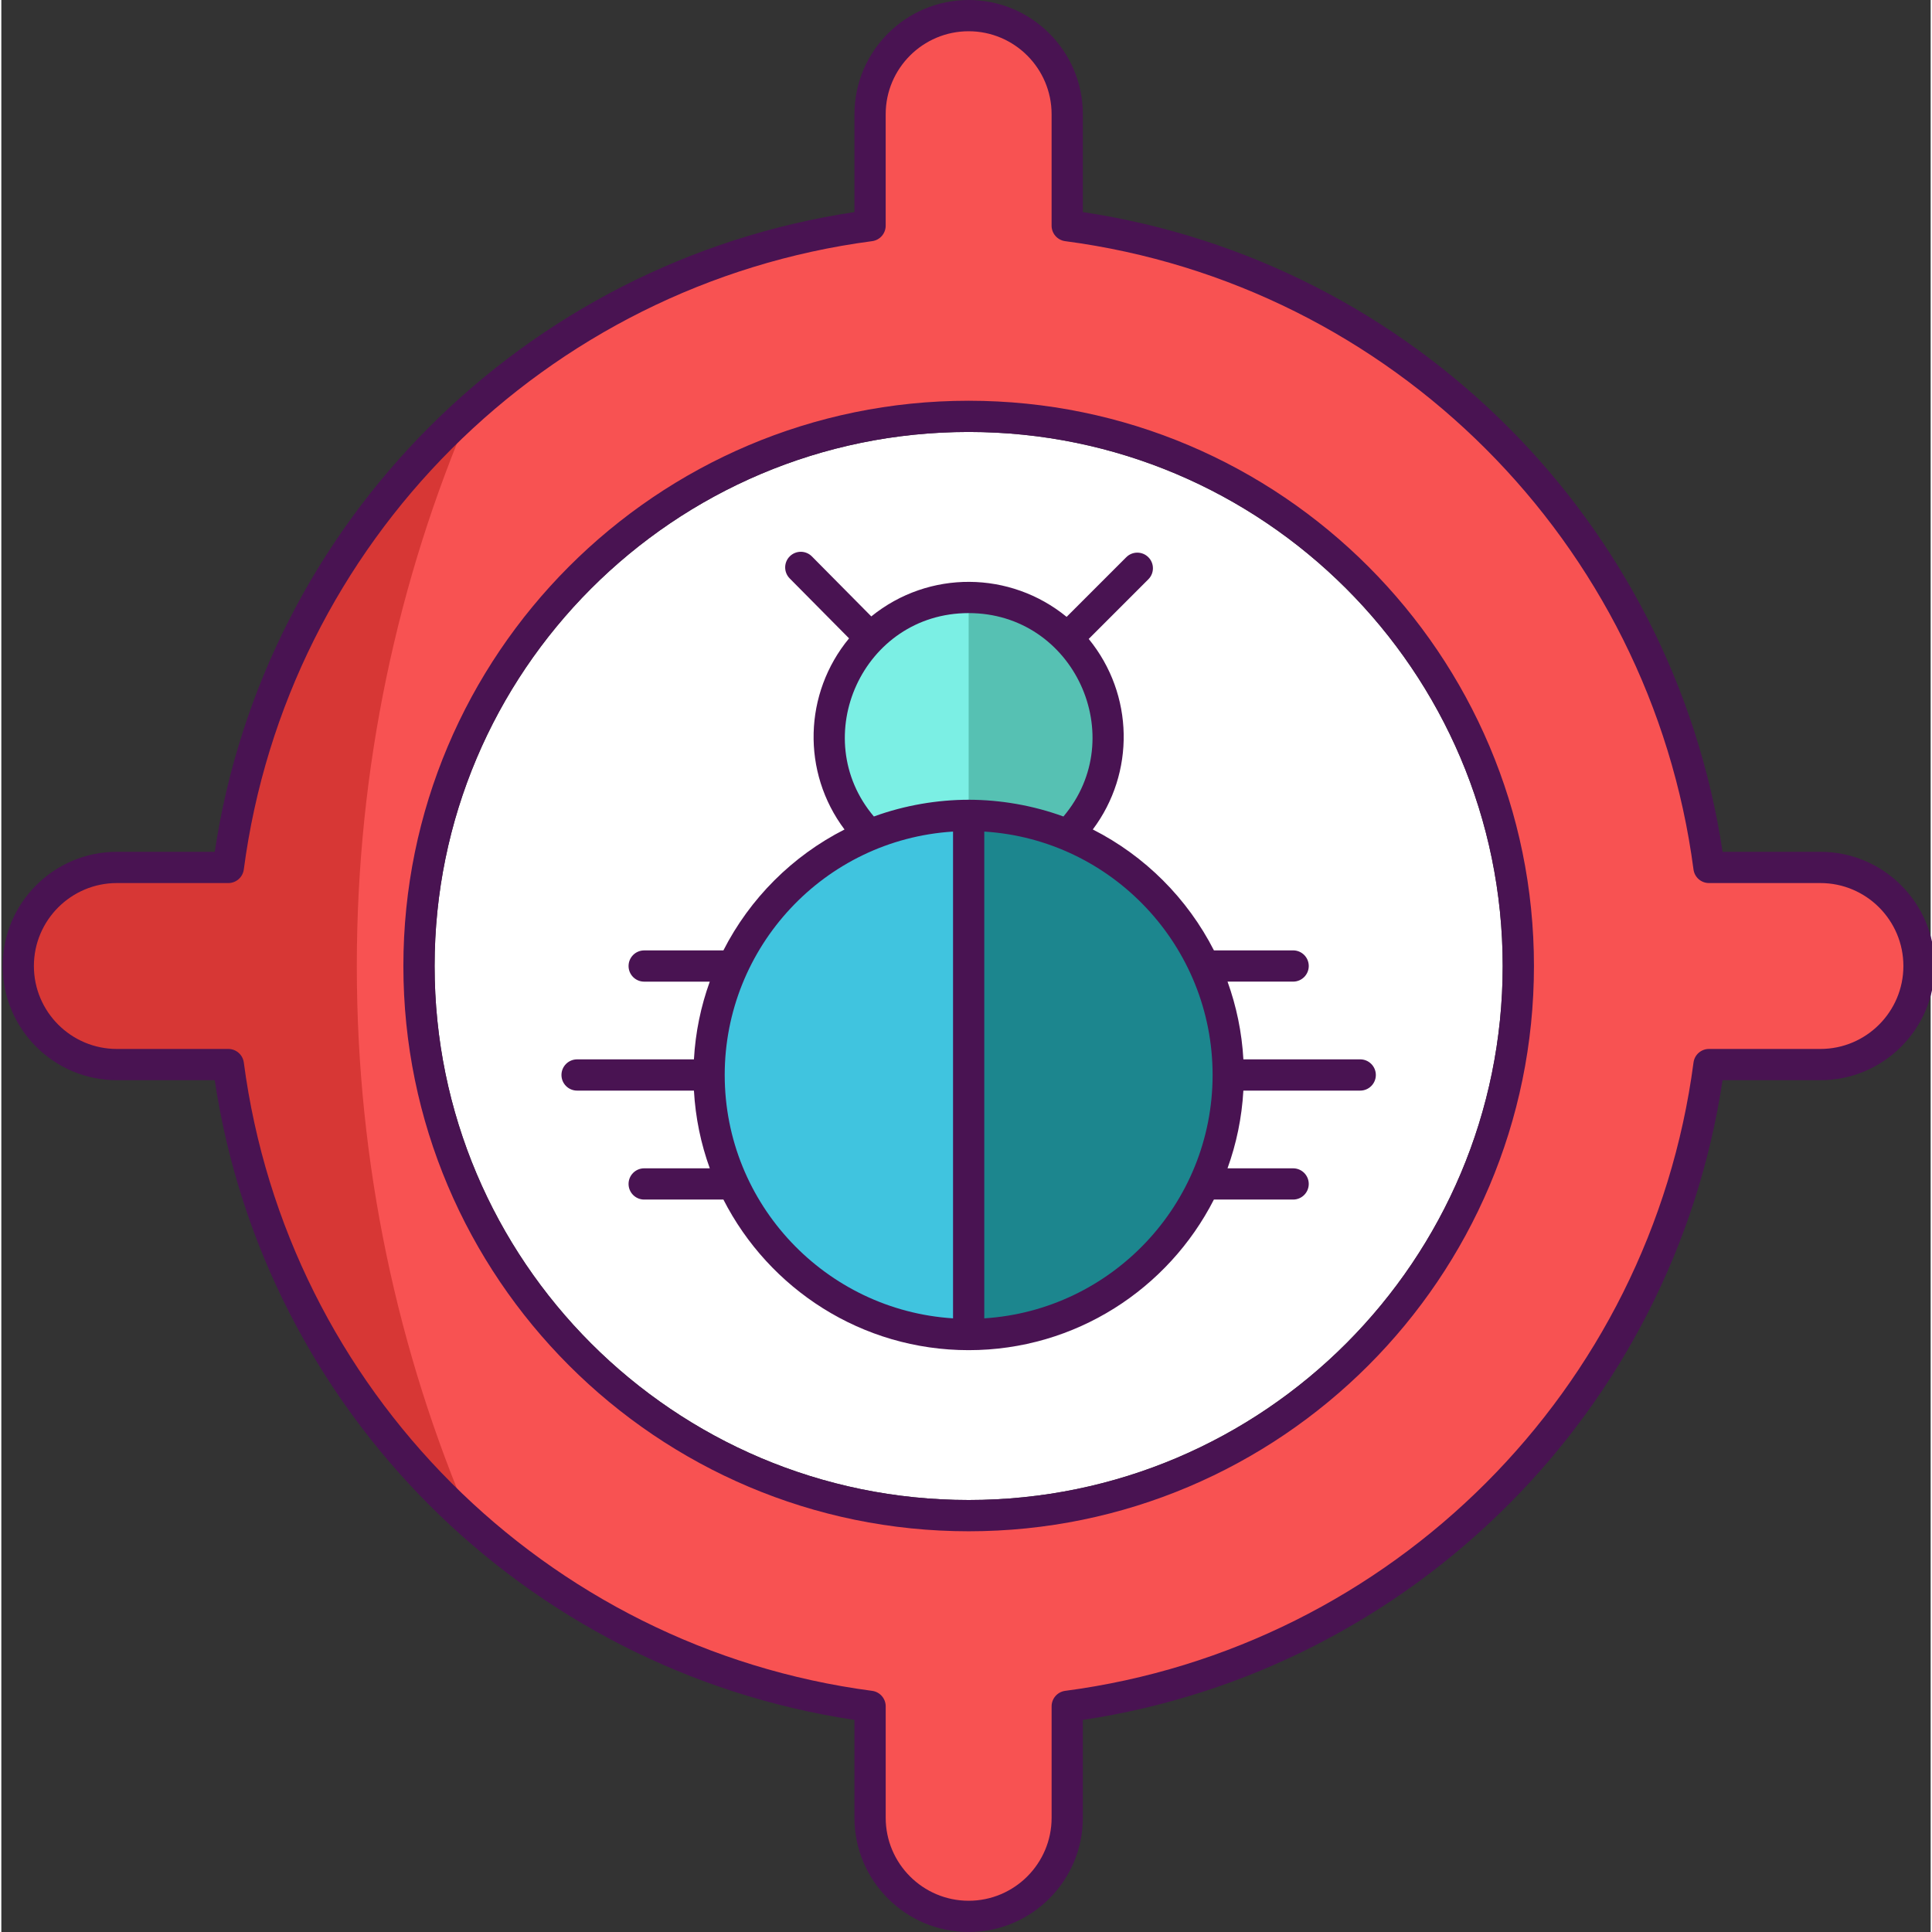
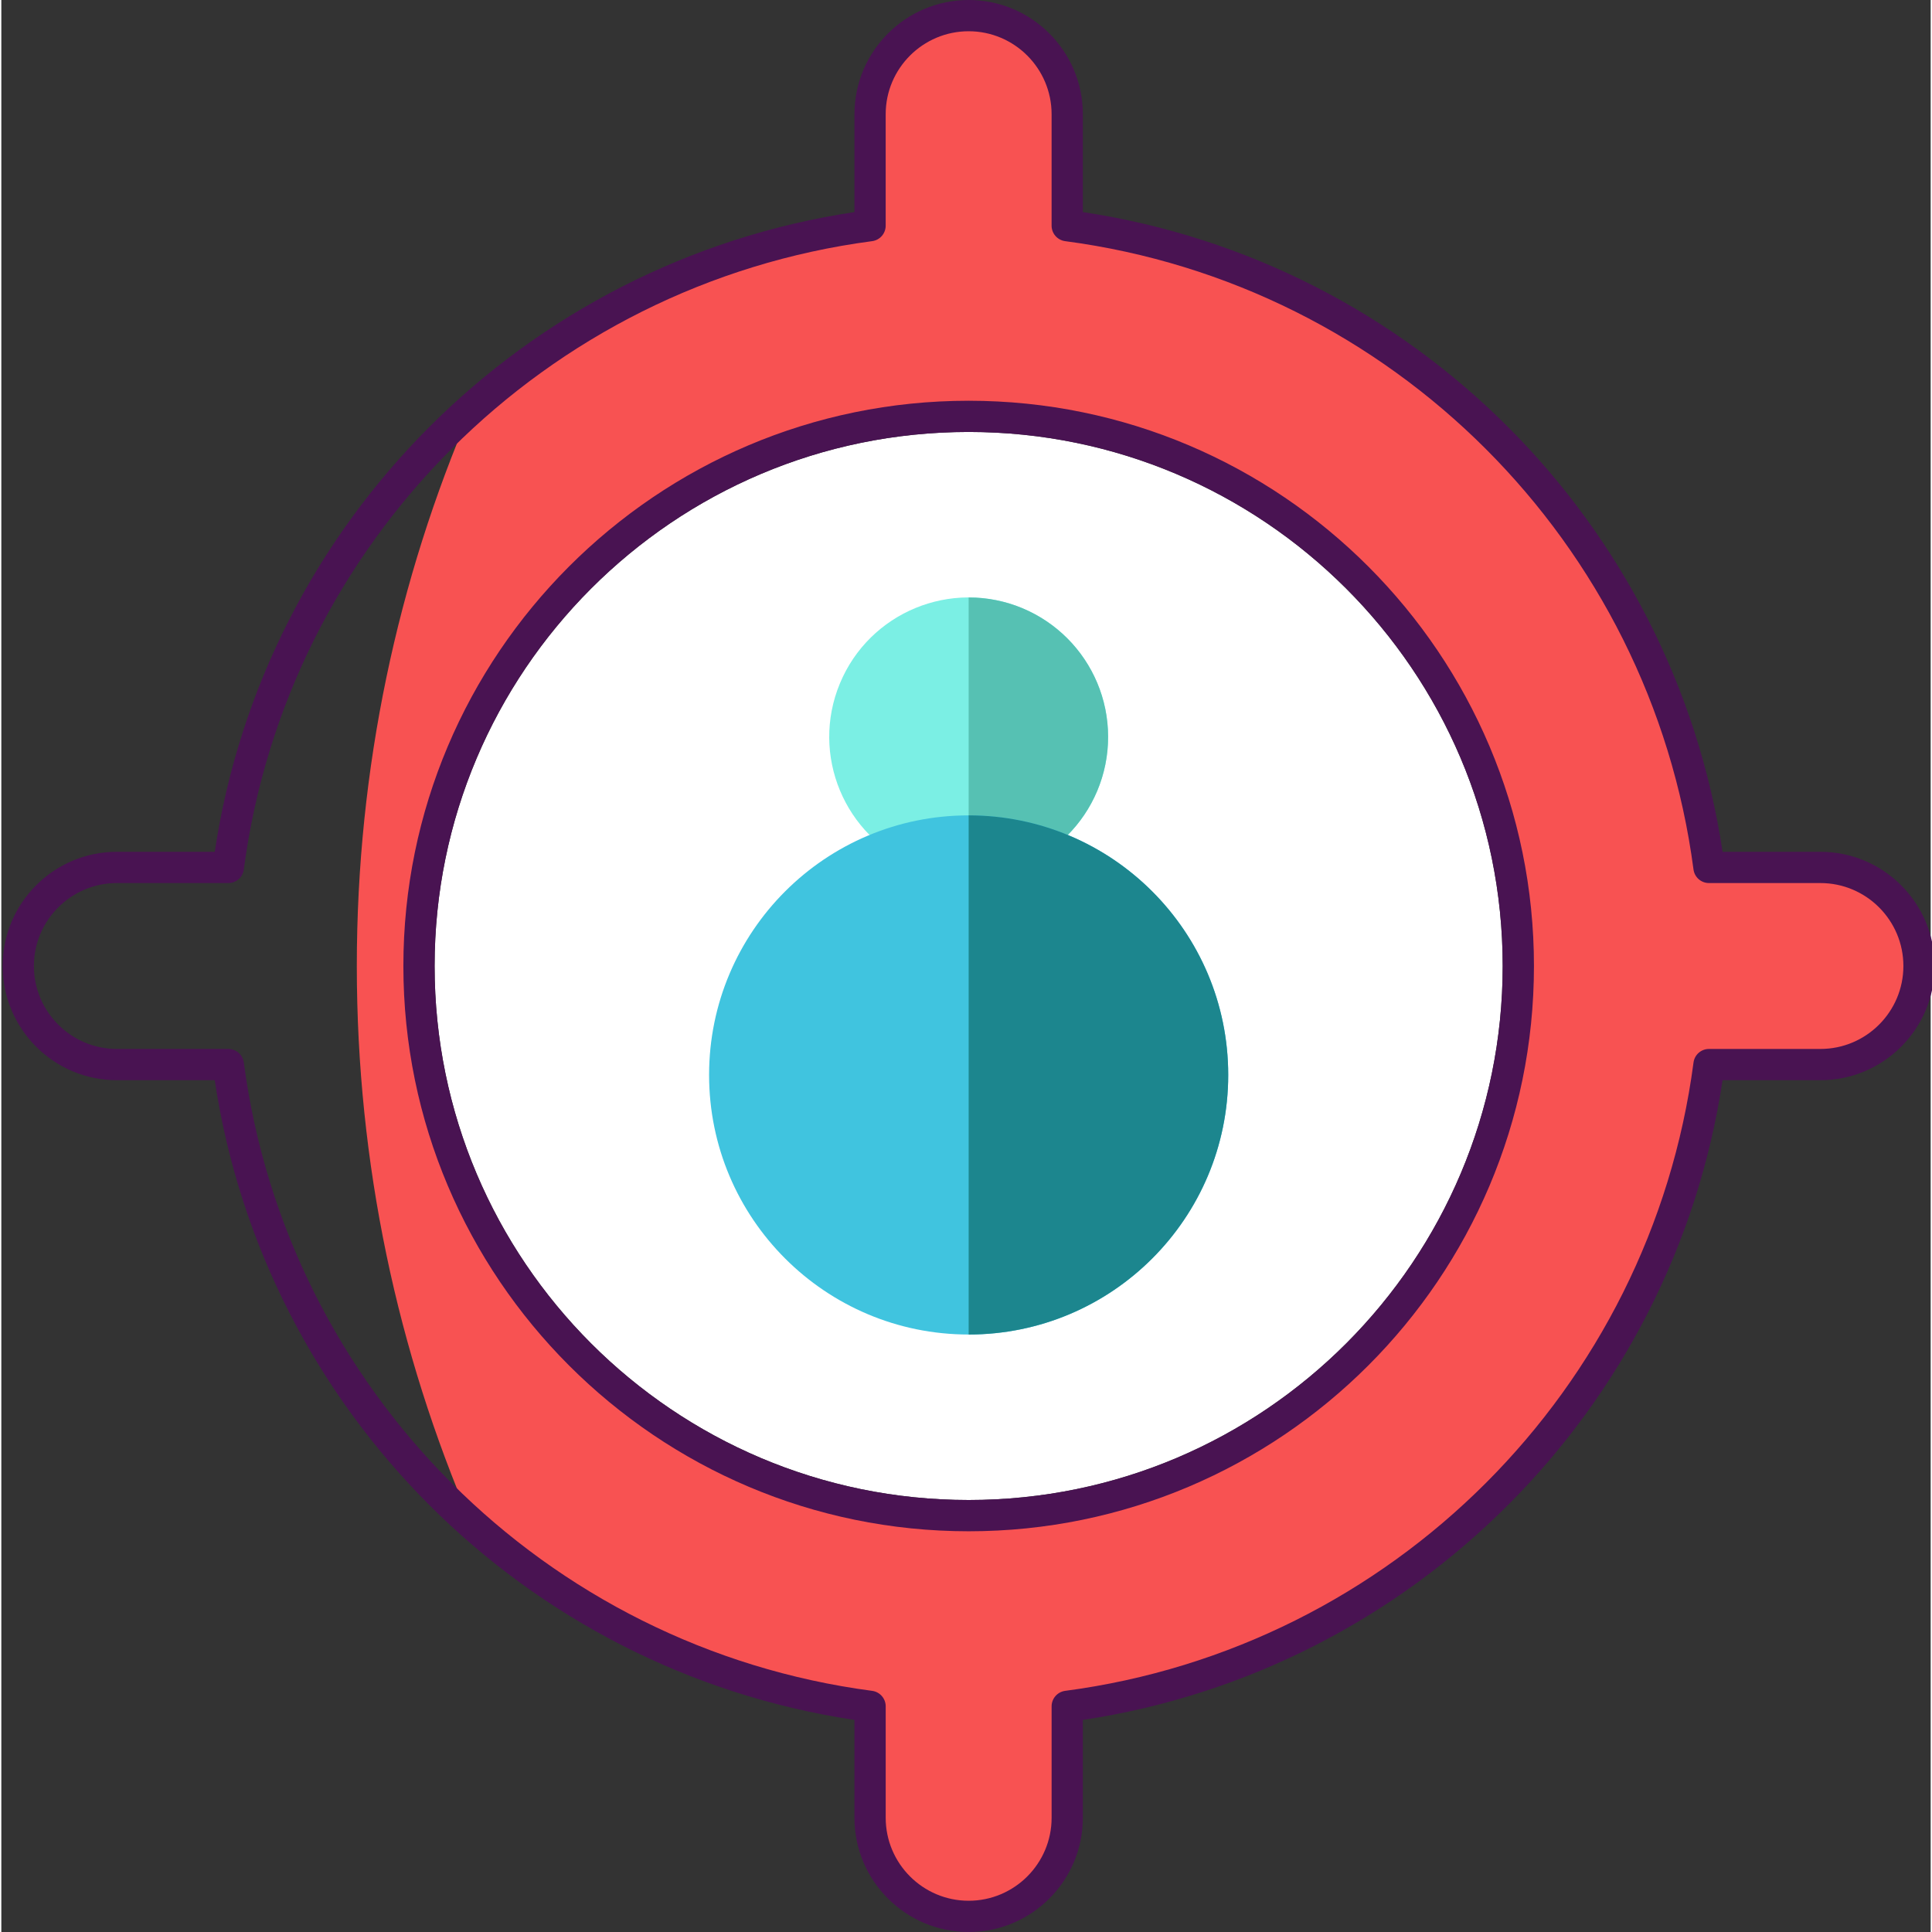
<svg xmlns="http://www.w3.org/2000/svg" height="494pt" viewBox="0 0 494 494.68" width="494pt">
  <rect x="0" y="0" width="494" height="494.68" fill="#333333" stroke="none" />
  <path d="m247.684 384.07c-75.48 0-136.746-61.34-136.746-136.73 0-75.312 61.203-136.738 136.742-136.738 75.191 0 136.738 61.09 136.738 136.738.004 75.152-61.02 136.73-136.734 136.73zm0 0" fill="#fff" />
-   <path d="m465.781 222.102h-28.543c-11.258-85.422-78.898-153.062-164.316-164.32v-28.543c0-13.91-11.305-25.238-25.242-25.238-13.836 0-25.238 11.203-25.238 25.238v28.543c-38.117 5.023-73.668 21.477-102.121 46.938-33.281 29.723-56.082 70.922-62.199 117.383h-28.543c-13.938 0-25.238 11.297-25.238 25.238 0 13.789 11.172 25.238 25.238 25.238h28.543c6.117 46.461 28.918 87.66 62.199 117.383 28.613 25.594 64.148 41.934 102.121 46.938v28.543c0 13.938 11.297 25.238 25.238 25.238 13.918 0 25.242-11.312 25.242-25.238v-28.543c85.418-11.258 153.059-78.898 164.316-164.32h28.543c13.938 0 25.238-11.297 25.238-25.238 0-13.789-11.172-25.238-25.238-25.238zm-218.102 165.977c-77.719 0-140.738-63.02-140.738-140.738 0-77.699 63-140.738 140.738-140.738 77.551 0 140.742 62.855 140.742 140.738 0 77.762-63.074 140.738-140.742 140.738zm0 0" fill="#d73735" />
  <path d="m465.781 222.102h-28.543c-11.258-85.422-78.898-153.062-164.316-164.32v-28.543c0-13.91-11.305-25.238-25.242-25.238-13.836 0-25.238 11.203-25.238 25.238v28.543c-38.117 5.023-73.668 21.477-102.121 46.938-18.859 43.742-29.301 91.961-29.301 142.621s10.441 98.879 29.301 142.621c28.613 25.594 64.148 41.934 102.121 46.938v28.543c0 13.938 11.297 25.238 25.238 25.238 13.918 0 25.242-11.312 25.242-25.238v-28.543c85.418-11.258 153.059-78.898 164.316-164.32h28.543c13.938 0 25.238-11.297 25.238-25.238 0-13.789-11.172-25.238-25.238-25.238zm-218.102 165.977c-77.719 0-140.738-63.02-140.738-140.738 0-77.699 63-140.738 140.738-140.738 77.551 0 140.742 62.855 140.742 140.738 0 77.762-63.074 140.738-140.742 140.738zm0 0" fill="#f85252" />
  <path d="m261.352 155.695c-18.219-7.547-39.102 1.105-46.648 19.32-7.543 18.215 1.105 39.102 19.324 46.645 18.215 7.547 39.098-1.105 46.645-19.32s-1.105-39.102-19.32-46.645zm0 0" fill="#7befe4" />
  <path d="m283.379 188.68c0 19.699-15.98 35.699-35.699 35.699v-71.398c19.719 0 35.699 15.98 35.699 35.699zm0 0" fill="#56c1b3" />
  <path d="m314.141 275.234c0 36.707-29.754 66.465-66.461 66.465-36.707 0-66.461-29.758-66.461-66.465 0-36.703 29.754-66.461 66.461-66.461 36.707 0 66.461 29.758 66.461 66.461zm0 0" fill="#40c4df" />
  <path d="m314.141 275.234c0 36.715-29.75 66.465-66.461 66.465v-132.926c36.711 0 66.461 29.75 66.461 66.461zm0 0" fill="#1c868e" />
  <g fill="#491352">
-     <path d="m347.941 271.238h-29.918c-.391-6.945-1.793-13.629-4.059-19.898h16.797c2.207 0 4-1.793 4-4 0-2.207-1.793-4-4-4h-20.281c-6.789-13.312-17.684-24.191-31.012-30.961 10.828-14.426 10.602-34.527-1.047-48.781l15.27-15.273c1.562-1.559 1.562-4.094 0-5.652-1.562-1.562-4.094-1.562-5.656 0l-15.27 15.27c-14.391-11.766-35.219-12.094-50.012-.117l-15.211-15.359c-1.551-1.57-4.086-1.578-5.656-.027-1.57 1.555-1.582 4.086-.027 5.66l15.199 15.348c-11.602 14.051-12.191 34.242-1.164 48.938-13.328 6.766-24.219 17.645-31.012 30.961h-20.281c-2.211 0-4 1.789-4 4 0 2.207 1.789 4 4 4h16.793c-2.266 6.27-3.668 12.949-4.055 19.898h-29.918c-2.211 0-4 1.793-4 4 0 2.207 1.789 4 4 4h29.918c.391 6.949 1.789 13.629 4.059 19.898h-16.797c-2.211 0-4 1.793-4 4 0 2.211 1.789 4 4 4h20.285c11.66 22.859 35.422 38.559 62.793 38.559 27.371 0 51.133-15.699 62.793-38.559h20.289c2.207 0 4-1.789 4-4 0-2.207-1.793-4-4-4h-16.801c2.27-6.27 3.668-12.949 4.062-19.898h29.918c2.207 0 4-1.793 4-4 0-2.207-1.793-4.004-4-4.004zm-124.527-62.176c-17.148-20.273-2.824-52.082 24.266-52.082 27.035 0 41.461 31.75 24.266 52.082-7.746-2.836-16.188-4.289-24.266-4.289-7.875 0-16.34 1.387-24.266 4.289zm-38.195 66.195c0-.004 0-.012 0-.016 0-.008 0-.012 0-.016.004-32.656 25.402-60.207 58.461-62.305v124.637c-32.574-2.074-58.453-29.215-58.461-62.301zm66.461 62.297v-124.633c32.746 2.047 58.457 29.367 58.461 62.301v.016.016c-.008 33.09-25.883 60.23-58.461 62.301zm0 0" />
    <path d="m247.68 102.609c-79.988 0-144.738 65.039-144.738 144.73 0 79.809 64.895 144.738 144.738 144.738 79.824 0 144.742-64.898 144.742-144.738 0-79.664-64.727-144.73-144.742-144.73zm.004 281.461c-75.48 0-136.746-61.34-136.746-136.73 0-75.312 61.203-136.738 136.742-136.738 75.191 0 136.738 61.09 136.738 136.738.004 75.152-61.02 136.73-136.734 136.73zm0 0" />
    <path d="m465.781 218.102h-25.066c-12.68-84.469-79.324-151.117-163.793-163.797v-25.066c0-16.121-13.117-29.238-29.238-29.238-16.125 0-29.242 13.117-29.242 29.238v25.066c-84.469 12.68-151.117 79.328-163.793 163.797h-25.07c-16.121 0-29.238 13.117-29.238 29.238s13.117 29.238 29.238 29.238h25.066c12.68 84.469 79.324 151.117 163.793 163.797v25.066c0 16.121 13.117 29.238 29.242 29.238 16.121 0 29.238-13.117 29.238-29.238v-25.066c84.469-12.68 151.117-79.328 163.793-163.797h25.066c16.121 0 29.238-13.117 29.238-29.238s-13.113-29.238-29.234-29.238zm0 50.477h-28.543c-2.008 0-3.703 1.488-3.961 3.48-11.035 83.688-77.188 149.844-160.879 160.875-1.988.262-3.477 1.957-3.477 3.965v28.543c0 11.711-9.527 21.238-21.238 21.238-11.715 0-21.242-9.527-21.242-21.238v-28.543c0-2.004-1.488-3.703-3.477-3.965-83.691-11.031-149.844-77.188-160.875-160.875-.266-1.992-1.961-3.48-3.965-3.48h-28.547c-11.707 0-21.238-9.527-21.238-21.238 0-11.711 9.531-21.238 21.238-21.238h28.543c2.008 0 3.703-1.488 3.965-3.48 11.031-83.688 77.188-149.844 160.875-160.875 1.988-.262 3.477-1.957 3.477-3.965v-28.543c0-11.711 9.527-21.238 21.242-21.238 11.711 0 21.238 9.527 21.238 21.238v28.543c0 2.004 1.488 3.703 3.477 3.965 83.691 11.031 149.844 77.188 160.879 160.875.262 1.992 1.957 3.48 3.961 3.48h28.543c11.707 0 21.238 9.527 21.238 21.238 0 11.711-9.527 21.238-21.234 21.238zm0 0" />
  </g>
</svg>